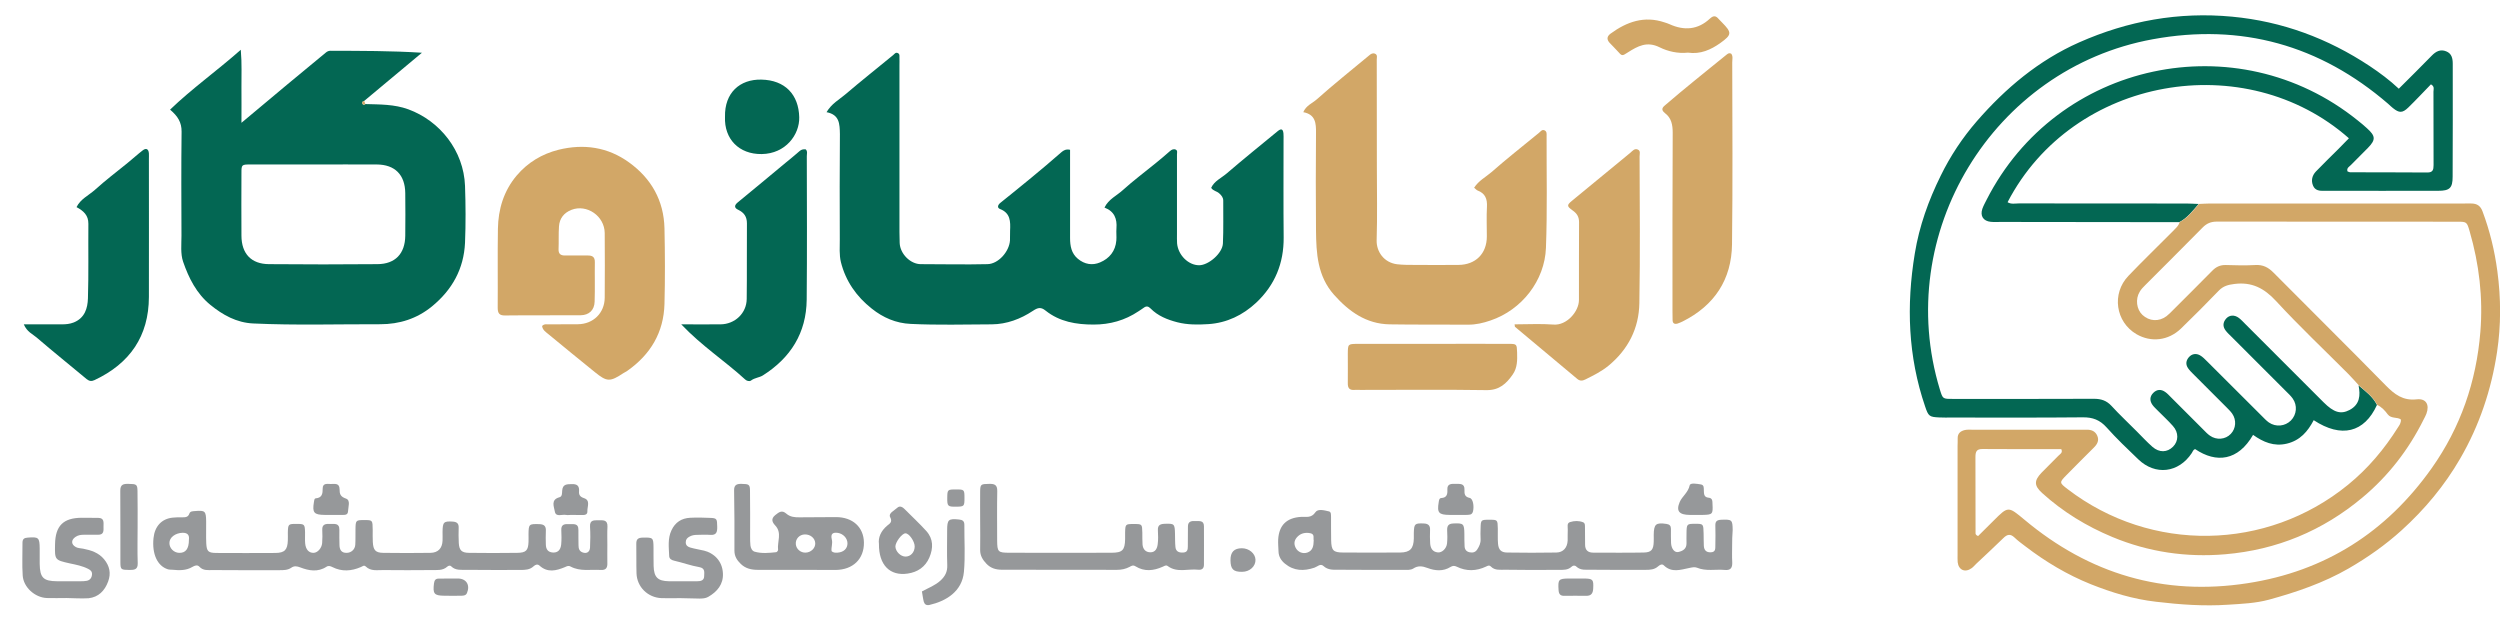
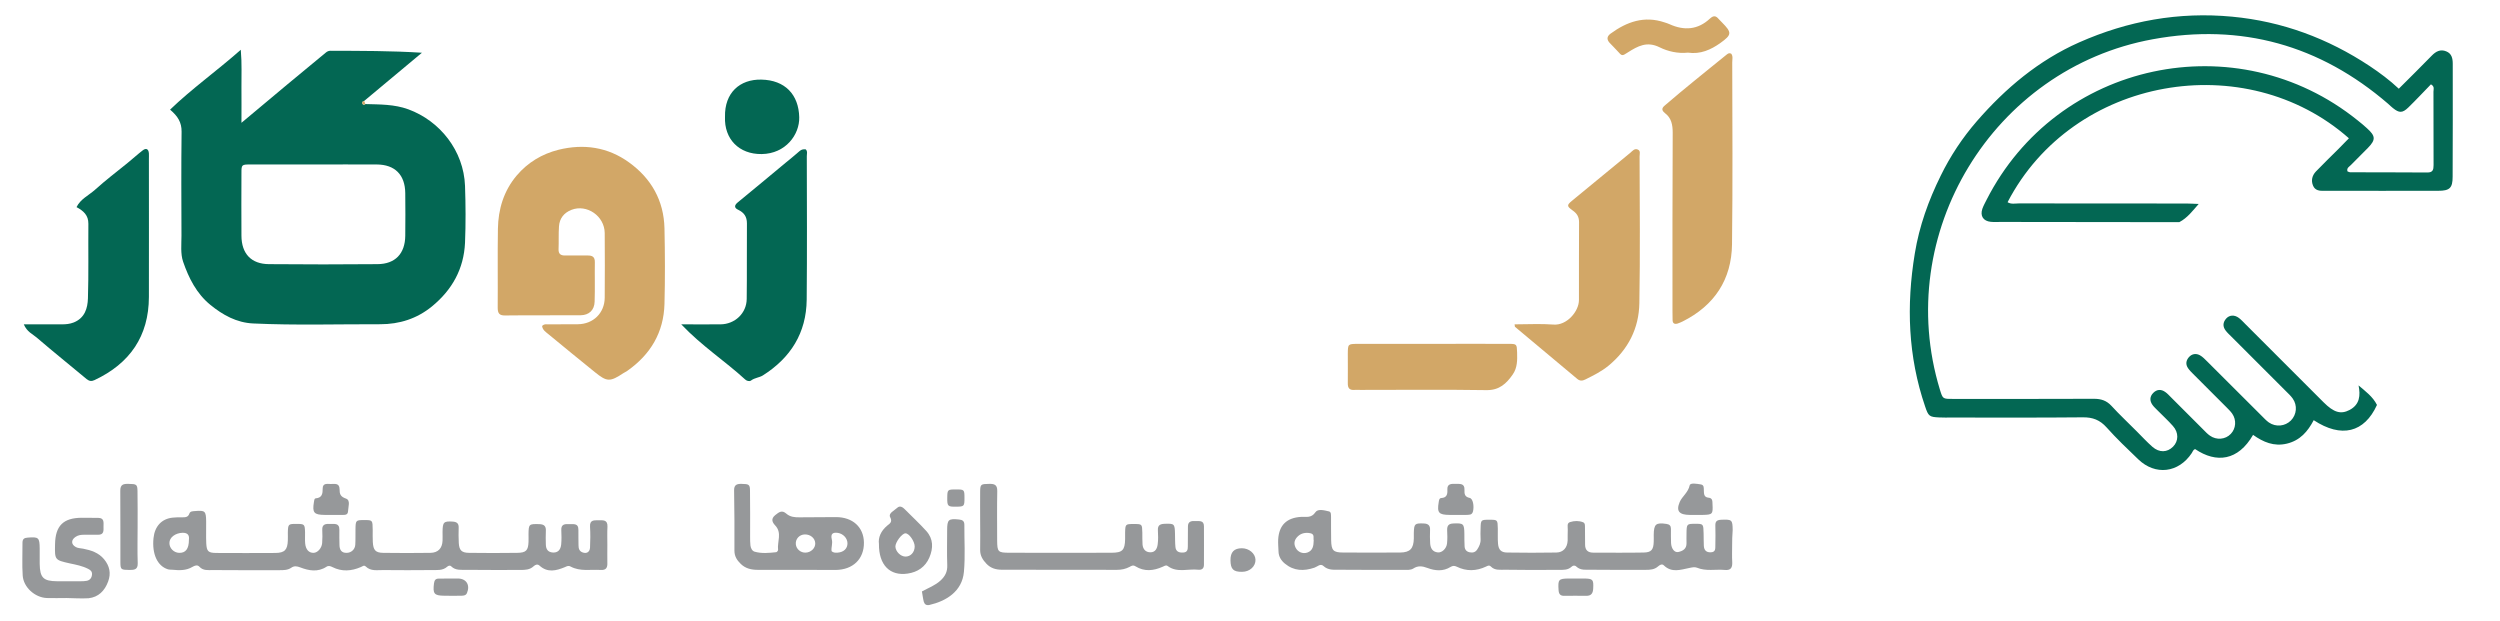
<svg xmlns="http://www.w3.org/2000/svg" version="1.1" id="Layer_1" x="0px" y="0px" viewBox="0 0 2280 566" style="enable-background:new 0 0 2280 566;" xml:space="preserve">
  <style type="text/css">
	.st0{fill:#036753;}
	.st1{fill:#D2A767;}
	.st2{fill:#96989A;}
</style>
  <g>
-     <path class="st0" d="M753.8,102.3c4.8-8,11.5-11.4,17-16.1C785.1,74,800,62.2,814.6,50.2c1.2-1,2.2-2.7,4.2-1.8   c2,0.9,1.4,2.8,1.5,4.3c0.1,2.3,0,4.7,0,7c0,50.6,0,101.3,0,151.9c0,3.3,0.1,6.7,0.2,10c0.4,10,9.9,19.3,19.2,19.3   c20.3,0,40.6,0.5,60.9,0c9.9-0.2,19.8-11.4,20.5-21.6c0.2-3-0.1-6,0.1-9c0.4-8.2,0.4-16-9.2-19.7c-2.8-1.1-2-3.7,0.2-5.5   c18.8-15.1,37.6-30.3,55.7-46.2c2.1-1.8,4.2-3.1,8-2.3c0,6.4,0,12.9,0,19.5c0,20.3,0,40.6,0,61c0,7.2,1.2,14,7.1,18.9   c6.1,5.1,13.3,6.3,20.3,3.3c8.5-3.6,14-10.3,14.8-20c0.3-3.6-0.2-7.3,0.1-11c0.7-8.7-1.8-15.5-10.9-19c3.7-7.7,11.3-10.9,16.8-16   c9.4-8.5,19.6-16.1,29.4-24.1c4.6-3.7,9.1-7.5,13.5-11.4c1.7-1.5,3.5-2.2,5.4-1.3c1.7,0.9,1,2.9,1,4.5c0,24,0,48,0,72   c0,3-0.1,6,0.1,9c1,10.7,10.3,19.9,20.1,19.9c8.6,0,21.3-10.9,21.7-19.9c0.6-13,0.2-26,0.3-39c0-3-1.6-4.7-3.6-6.6   c-2.2-2.1-5.6-2.2-7.4-5.1c2.8-6.2,9.2-8.9,14-13c15.4-13.2,31.1-25.9,46.8-38.8c3.1-2.5,4.7-1.8,5.1,2.1c0.2,2,0.1,4,0.1,6   c0,29.6-0.2,59.3,0.1,88.9c0.2,23.6-8,43.5-25,59.5c-12.2,11.4-26.8,18.5-43.7,19.6c-9.5,0.6-18.9,0.7-28.3-1.7   c-9.2-2.4-17.7-5.8-24.4-12.6c-2-2-3.8-2.4-6.1-0.7c-1.6,1.2-3.3,2.2-4.9,3.3c-12.4,8.3-26,12.1-40.9,12.1   c-15.9,0-31-2.5-43.8-12.7c-4.3-3.5-7.1-2.8-11.6,0.2c-11.2,7.4-23.8,12.2-37.5,12.3c-24.6,0.1-49.3,0.8-73.9-0.4   c-13.5-0.6-25.2-5.7-35.5-13.9c-14-11-23.9-25.2-28.2-42.5c-1.6-6.6-1-13.8-1-20.8c-0.1-32-0.2-64,0.1-95.9   C765.8,113,765.7,104.6,753.8,102.3z" />
    <path class="st0" d="M333.2,94.9c13.2,0.4,26.3,0.1,39.2,4.8c28.9,10.6,50.5,37.8,51.7,69.8c0.6,17.3,0.7,34.7,0,51.9   c-1.1,23.8-11.7,42.9-30.1,58c-13.8,11.3-29.7,16.3-47.2,16.3c-38.6-0.1-77.3,1.1-115.9-0.7c-15.1-0.7-27.7-7.7-39.1-17   c-12.6-10.3-19.7-24.5-24.8-39.3c-2.5-7.2-1.5-15.8-1.5-23.7c-0.1-31.6-0.3-63.3,0.1-94.9c0.1-8.5-3.5-14.2-10.5-20.1   c19.7-19,42-34.8,64.5-54.6c1.1,13,0.5,23.4,0.6,33.8c0.1,10.5,0,21,0,32.8c14.8-12.4,28.5-23.9,42.2-35.3   c11.5-9.6,23.1-19.1,34.7-28.7c1.3-1.1,2.6-1.7,4.4-1.7c27.5,0.1,55,0,83.3,1.8c-17.5,14.6-35.1,29.3-52.6,43.9   c-1.7,0.3-2.2,1.6-1.5,2.8C331,95.7,332.3,95.7,333.2,94.9z M286.6,150c-19.3,0-38.7,0-58,0c-8.3,0-8.4,0.1-8.4,8   c-0.1,19-0.1,38,0,57c0.1,16.4,8.9,25.8,25.1,25.9c33,0.3,66,0.3,99,0c16.2-0.1,25.1-9.6,25.3-25.8c0.2-13,0.1-26,0-39   c-0.2-16.7-9.4-26-26-26.1C324.6,149.9,305.6,150,286.6,150z" />
    <path class="st0" d="M2167.8,369.3c-11.5,25.3-32.5,30.5-57.7,13.9c-5.4,10.3-12.4,18.5-24.5,21.4c-11.8,2.8-21.5-1.4-30.8-8   c-13.6,23.6-33.4,26.1-52.8,13c-1.9,0.5-2.2,2.3-3.1,3.6c-12,18.1-33.2,20.7-48.8,5.7c-9.9-9.5-19.8-18.9-28.9-29.1   c-6.1-6.8-12.6-9.3-21.7-9.2c-40,0.4-80,0.2-119.9,0.2c-3.7,0-7.3,0.1-11-0.1c-9.1-0.4-9.9-1.1-12.9-10   c-15.6-45.7-17.2-92.1-9.4-139.5c4.1-25.1,12.5-48.4,23.6-70.9c8.8-18,19.9-34.7,33-49.8c26.2-30.1,56.4-55.5,93.2-71.8   c44.5-19.7,90.9-28.1,139.6-23.5c45.7,4.3,87.3,19.8,125.4,45c9.3,6.2,18.3,12.9,26.6,20.7c10.4-10.4,20.4-20.2,30.1-30.2   c3.8-3.9,7.9-6,13.1-3.9c5.1,2,6,6.5,6,11.4c0,34.3,0.1,68.6-0.1,103c0,10.3-2.7,12.8-13.2,12.8c-34,0.1-68,0-102,0   c-0.7,0-1.3,0-2,0c-4.2,0.2-8.3-0.3-10.1-4.7c-2-4.7-0.8-9.3,2.6-12.9c6.7-7,13.7-13.7,20.5-20.5c3.2-3.2,6.4-6.5,9.6-9.8   c-94.2-83.2-251.5-56.7-311.3,58.3c3.3,2.1,7,1.1,10.4,1.1c51,0.1,102,0,152.9,0.1c3.7,0,7.3,0.3,11,0.4   c-5.4,6.1-10.2,12.7-17.7,16.6c-54.3-0.1-108.6-0.2-162.9-0.2c-3,0-6,0.2-9-0.1c-6.9-0.7-9.9-5.4-7.7-11.9c1-2.8,2.5-5.5,3.8-8.1   c64.2-126.3,228.2-161.4,338.5-72.5c2.9,2.3,5.7,4.6,8.4,7.1c8,7.2,8.2,10.5,0.9,18c-5.1,5.3-10.4,10.3-15.5,15.6   c-1.4,1.5-4.1,2.6-3.1,5.8c0.8,0.3,1.7,0.8,2.6,0.8c23.3,0.1,46.7,0,70,0.2c5.2,0.1,5.9-2.4,5.9-6.7c-0.1-22.3,0-44.7-0.1-67   c0-2.1,1.3-4.7-2.3-6.7c-6.8,7-13.6,14.3-20.7,21.2c-5.3,5.1-8.3,5-13.9,0.5c-1.6-1.2-3-2.7-4.5-4C2115.8,41.1,2044,21,1963.3,35.8   c-146,26.7-237.4,177.6-194.1,319.6c2.6,8.4,2.6,8.4,11.5,8.4c43,0,86,0.1,129-0.1c6.5,0,11.4,1.6,15.9,6.4   c7.4,8.1,15.5,15.6,23.2,23.4c4.7,4.7,9.2,9.6,14.2,14c6.3,5.5,13.5,5.2,18.8-0.1c5.1-5.1,5.3-12.9-0.1-18.9   c-4.4-5-9.4-9.5-14-14.2c-1.6-1.7-3.4-3.2-4.7-5.1c-2.6-3.7-2.5-7.6,0.8-10.9c3.3-3.3,7.1-3.5,10.9-0.8c1.9,1.3,3.5,3.1,5.1,4.7   c9.9,9.9,19.8,19.8,29.7,29.7c1.9,1.9,3.7,3.9,5.9,5.4c6,4.3,14.2,3.6,19.1-1.6c4.7-4.9,5.3-12.6,1.3-18.4c-1.5-2.2-3.5-4-5.3-5.9   c-10.1-10.2-20.3-20.3-30.4-30.4c-1.6-1.6-3.3-3.3-4.6-5.2c-2.4-3.5-1.9-7,0.8-10.1c2.8-3.1,6.5-3.6,10-1.7   c2.6,1.4,4.6,3.7,6.8,5.8c16.5,16.5,33,33,49.5,49.4c2.1,2.1,4.2,4.4,6.6,6.1c6.4,4.4,14.8,3.5,20.1-1.8c5.3-5.4,6.1-13.8,1.6-20.1   c-1.7-2.4-4-4.5-6.1-6.6c-16.5-16.5-33-33-49.5-49.5c-1.9-1.9-3.9-3.7-5.5-5.8c-2.8-3.7-2.6-7.4,0.4-10.9c3-3.4,7.6-3.7,11.7-0.6   c2.1,1.6,3.9,3.6,5.8,5.5c23.8,23.8,47.6,47.6,71.4,71.4c9.3,9.3,15.7,11.2,23.7,7c9.4-5,10-13.3,8.2-22.4   C2157.2,356.8,2164,361.7,2167.8,369.3z" />
-     <path class="st1" d="M1987.8,202.6c7.5-3.9,12.3-10.5,17.7-16.6c3.3-0.1,6.6-0.4,10-0.4c77.3,0,154.6,0,231.9,0c2.3,0,4.7-0.1,7,0   c4.7,0.2,7.7,2.1,9.6,7c6.7,17.8,11.1,36,13.6,54.8c3.3,24.6,3.4,49.2-0.3,73.7c-5.2,34.4-16.1,66.9-33.6,97.1   c-14.3,24.7-32.3,46.3-53.4,65.4c-14.8,13.4-31,24.8-48.3,34.8c-22.9,13.2-47.5,21.6-72.7,28.5c-12.2,3.3-24.8,3.8-37.3,4.6   c-21.9,1.5-43.8-0.1-65.7-2.7c-20.9-2.4-40.4-8.4-59.5-16c-21.4-8.6-41.2-20.4-59.6-34.5c-3.4-2.6-6.9-5.1-10-8.1   c-3.8-3.6-6.7-2.9-10.2,0.6c-8.1,7.9-16.4,15.6-24.6,23.3c-1.5,1.4-2.7,3-4.3,4.1c-5.9,4.3-11.9,1.7-12.7-5.5   c-0.2-2.3-0.1-4.7-0.1-7c0-33,0-66,0-99c0-2.3,0.2-4.7,0.1-7c-0.1-4.5,2.7-6.6,6.5-7.5c2.2-0.5,4.6-0.3,7-0.3c33.3,0,66.6,0,100,0   c1.3,0,2.7,0,4,0c4.4-0.1,8,1.3,9.8,5.5c1.9,4.3,0,7.7-3,10.7c-8.3,8.2-16.5,16.5-24.7,24.8c-7.1,7.2-7.1,7.2,0.8,13.3   c76.1,58.2,181.3,56.4,255.5-4c18.3-14.9,33.2-32.6,45.7-52.5c1.2-1.9,2.8-3.8,2.6-7.1c-3.2-2.5-8.8-0.5-12-4.7   c-2.5-3.4-5.5-6.7-9.6-8.6c-3.8-7.6-10.5-12.4-16.7-17.8c-3.1-3.4-6.2-6.9-9.4-10.2c-22.1-22.2-44.9-43.7-66.1-66.7   c-10.9-11.8-22.2-17.7-38.2-15.6c-5.6,0.7-10,1.9-14,6c-11.3,11.7-22.8,23.3-34.6,34.7c-11.5,11-27.2,12.8-40.5,5.1   c-19.1-11.1-22.9-37-7.4-53.2c13.1-13.7,26.8-26.9,40.2-40.4C1983.6,208.6,1986.8,206.4,1987.8,202.6z M1804,488.9   c4.4-4.4,9.3-9.2,14.1-14c13.4-13.4,13.3-13.3,28.1-1c59.2,49.6,127,69.8,203.5,58c70.8-10.9,126.7-46.6,168-104.9   c26.3-37.2,40.7-78.8,44.4-124.4c2.5-31.3-1.1-61.7-9.8-91.7c-2.5-8.7-2.7-8.7-11.6-8.7c-73,0-145.9,0-218.9-0.1   c-5.4,0-9.3,1.6-13.1,5.5c-17.3,17.6-34.8,34.9-52.2,52.4c-1.9,1.9-3.8,3.8-5.1,6.1c-4.1,6.7-2.9,16,2.5,21.1   c6.2,5.8,14.9,6.4,21.9,1.2c2.1-1.6,4-3.6,5.8-5.4c12-12,24.1-24,36-36.1c3.5-3.6,7.3-5.3,12.3-5.2c9,0.3,18,0.5,27,0   c6.9-0.4,11.8,2.1,16.6,7c34,34.3,68.4,68.2,102.2,102.7c8.1,8.2,15.7,14.2,28.3,12.8c8.6-1,11.9,4.9,8.9,13.1   c-0.7,1.9-1.7,3.6-2.6,5.4c-13.7,27.5-32.1,51.3-55.7,71c-36.3,30.4-78.2,47.8-125.3,51.8c-35.3,3-69.7-2-102.7-15.7   c-23.6-9.8-45.1-22.9-64.1-40.1c-7.5-6.8-7.5-11.3-0.7-18.5c5.1-5.3,10.4-10.3,15.5-15.6c1.4-1.5,4.2-2.6,2.6-6   c-23.8,0-47.8,0.1-71.8-0.1c-5.7-0.1-6.5,2.7-6.5,7.4c0.1,23,0.1,46,0.1,69C1801.7,486.7,1801.5,487.8,1804,488.9z" />
-     <path class="st1" d="M1344.4,171.2c4.2-6.5,10.6-9.7,15.8-14.2c14.1-12.4,28.9-24,43.4-35.9c1.5-1.2,2.7-3.3,5.1-2.2   c2.2,1.1,1.8,3.4,1.8,5.3c-0.1,34,0.7,67.9-0.6,101.9c-1.1,29.7-21.9,56.5-50.6,66.2c-6.7,2.3-13.2,3.8-20.2,3.8   c-24-0.2-47.9,0.1-71.9-0.3c-21.2-0.4-37-11.7-50.6-27c-15.1-17-16.2-37.8-16.4-58.7c-0.3-29.6-0.2-59.3,0-88.9   c0.1-8.8-0.4-16.8-11.6-18.9c2.6-6.2,8.4-8.2,12.3-11.7c15.5-13.8,31.8-26.8,47.8-40.1c1.6-1.4,3.3-2.4,5.4-1.5   c2.4,1.1,1.5,3.5,1.5,5.3c0.1,32.6,0,65.3,0.1,97.9c0,22.3,0.5,44.6-0.2,66.9c-0.3,10.2,6.5,20.4,18.7,21.9   c5.3,0.6,10.6,0.6,15.9,0.6c13.3,0.1,26.6,0.1,40,0c15.7-0.1,25.9-10.3,25.9-26c0-9-0.4-18,0.1-27c0.4-7.2-1.6-12.3-8.6-14.9   C1346.4,173.2,1345.8,172.3,1344.4,171.2z" />
    <path class="st1" d="M494.4,297.3c2-2.2,4.5-1.4,6.6-1.5c8.7-0.1,17.3,0,26-0.1c14-0.1,24.4-10.2,24.5-24.2c0.1-19.7,0.2-39.3,0-59   c-0.2-15.6-16.4-26.6-30.4-21.1c-6.8,2.7-10.8,7.8-11.3,15c-0.5,7-0.1,14-0.4,21c-0.1,4.5,2.3,5.7,6.2,5.6c6.7-0.1,13.3,0.1,20,0   c4.3-0.1,7,1,6.9,6.1c-0.2,12,0.2,24-0.2,36c-0.2,7.7-5.1,12.3-12.7,12.4c-23,0.2-46-0.1-69,0.2c-5.4,0.1-6.7-2.2-6.7-7.1   c0.2-24-0.2-48,0.2-72c0.3-17.9,5.3-34.5,17.1-48.5c10.2-12,23.1-19.7,38.1-23.5c23.1-5.7,45.1-2.5,64.5,11.6   c20.2,14.6,31.6,34.7,32.2,60c0.5,23,0.6,46,0,69c-0.7,26-12.7,46.1-33.9,61c-1.1,0.8-2.3,1.3-3.4,2c-12.4,8.2-15.1,8.2-26.3-0.9   c-14.1-11.4-28.2-22.9-42.1-34.4C497.8,302.8,494.8,301,494.4,297.3z" />
    <path class="st0" d="M21.7,295.8c12.5,0,23.7,0,34.8,0c3.6,0,7.1-0.3,10.7-1.7c10.2-4.1,12.7-13,13-22c0.7-22.6,0.2-45.3,0.4-68   c0.1-7.7-4.4-11.8-10.8-15.2c3.6-7.4,11.1-10.7,16.7-15.7c9.6-8.7,20-16.6,30.1-24.8c4.6-3.7,8.9-7.7,13.6-11.3   c3.1-2.4,5.3-1.2,5.6,2.8c0.1,1.7,0,3.3,0,5c0,42,0.1,84,0,125.9c-0.1,35.8-17.4,60.7-49.5,75.8c-2.7,1.3-4.8,1.1-7.2-0.8   c-15.2-12.7-30.7-25.1-45.7-38C29.7,304.6,24.7,302.8,21.7,295.8z" />
    <path class="st1" d="M1381.3,295.8c12.2,0,24-0.7,35.5,0.2c12,1,23.2-11.9,23.2-22.4c0.1-23.7-0.1-47.3,0.1-71c0-4.9-2-8-5.9-10.7   c-5.3-3.8-5.3-4.8-0.8-8.6c17.8-14.6,35.7-29.3,53.5-44c2-1.7,3.8-4.2,6.8-2.9c2.7,1.2,1.6,4,1.6,6.2c0.1,44.6,0.6,89.3-0.2,133.9   c-0.4,22.9-10.1,42.1-28.1,57c-6.6,5.4-13.8,8.9-21.2,12.6c-2.6,1.3-4.9,1.5-7.3-0.5c-18.9-15.9-37.9-31.7-56.9-47.6   C1381.6,297.9,1381.6,297.5,1381.3,295.8z" />
    <path class="st1" d="M1578.8,48.9c1.9,2.2,1,5.3,1,8.1c0.1,55.3,0.5,110.5-0.2,165.8c-0.4,32.2-16.1,55.9-45.1,70.4   c-1.5,0.7-3,1.4-4.6,1.9c-2.8,0.8-4.5-0.2-4.5-3.3c0-2.7-0.1-5.3-0.1-8c0-54.3-0.1-108.5,0.2-162.8c0-7.2-1.2-13.3-6.8-17.6   c-5.1-3.9-1.7-6.1,1-8.4c8-6.9,16.1-13.6,24.3-20.3c10.2-8.4,20.5-16.6,30.7-24.9C1575.8,49,1576.8,48,1578.8,48.9z" />
    <path class="st0" d="M621.3,295.8c13.3,0,24.5,0.1,35.8,0c13.1-0.1,23.8-10.1,23.9-23.2c0.3-23,0-45.9,0.2-68.9   c0-6.1-2.6-9.8-8-12.4c-3.5-1.6-3.8-3.9-0.4-6.7c14.6-11.9,29.1-24.1,43.6-36.1c4.3-3.5,8.6-7,12.8-10.7c1.7-1.5,3.4-1.8,5.6-1.6   c1.9,1.8,1,4.2,1,6.3c0.1,43.6,0.3,87.2-0.1,130.8c-0.3,30.4-14.7,53.1-40,69.1c-3.2,2-7.4,2.1-10.7,4.6c-1.4,1.1-3.9,0.5-5.4-0.9   C661.3,329.3,640.2,315.7,621.3,295.8z" />
    <path class="st2" d="M1579.7,497.7c0,5-0.2,10,0.1,15c0.2,4.9-1.2,7.6-6.7,7.1c-8.5-0.8-17.2,1.4-25.6-2.1   c-1.9-0.8-4.6-0.2-6.9,0.3c-8,1.6-16,4.6-23.2-2.4c-1.7-1.7-3.8-0.3-5.3,1c-3.3,2.9-7.2,3.1-11.2,3.1c-16.7,0-33.3,0.1-50-0.1   c-4.5-0.1-9.4,0.8-13.3-2.9c-1.5-1.4-3.1-1-4.4,0.2c-3.3,3.1-7.4,2.8-11.3,2.8c-16.3,0.1-32.6,0.2-49-0.1   c-4.5-0.1-9.5,0.9-13.2-2.9c-1.5-1.5-2.8-0.8-4.4,0c-8.9,4.2-17.9,4.5-26.8,0.1c-2.1-1-3.6-0.9-5.5,0.2c-6.8,4.3-14.2,3.6-21.1,1   c-4.8-1.8-8.7-2.3-13,0.5c-2.6,1.6-5.8,1.2-8.8,1.2c-19.7,0-39.3,0.1-59-0.1c-4.9,0-9.9,0.5-14.1-3.4c-2.8-2.6-5.5,0.6-8.2,1.5   c-9.7,3.3-18.8,3.1-27-3.7c-3.4-2.8-5.7-6.4-5.8-11.1c-0.1-3.7-0.5-7.3-0.3-11c0.8-13,7.8-19.7,20.8-20.5c4.6-0.3,9.4,1.4,13.2-4.3   c2.2-3.3,8.1-1.7,12.3-0.7c2.2,0.5,1.8,3.3,1.9,5.2c0.1,7-0.1,14,0.1,21c0.2,9.4,1.9,11.3,11,11.3c17.3,0.1,34.6,0.1,52,0   c9-0.1,12.2-3.6,12.4-12.8c0-1.7,0-3.3,0-5c0.2-8.5,0.9-9,9.1-8.7c4.4,0.2,5.9,2.1,5.7,6.1c-0.1,4-0.2,8,0.1,12   c0.3,4.3,2,7.8,7,8.3c3.8,0.4,7.9-3.5,8.4-8.2c0.4-4,0.3-8,0.1-12c-0.1-4,1.1-6,5.6-6.2c9.3-0.4,10,0.1,10.1,9.7   c0,3.7,0,7.3,0.2,11c0.1,3,1.6,5,4.7,5.6c2.9,0.6,5.3-0.1,6.9-2.7c1.8-2.8,3.2-5.7,3-9.3c-0.2-3.3-0.1-6.7,0-10   c0.2-7.6,0.3-7.7,7.9-7.7c7.6,0,7.6,0,7.8,7.9c0.1,4.7-0.2,9.4,0.2,14c0.5,5.5,2.8,7.9,8.2,8c15,0.2,30,0.3,45,0   c6.3-0.1,10-4.5,10.3-10.9c0.1-3.3-0.1-6.7,0.1-10c0.1-2.5-1.1-6,2.2-6.9c3.8-1.2,8-1.3,11.8,0.2c2.1,0.9,1.6,3.4,1.7,5.4   c0.1,5,0.1,10,0.1,15c0,4.9,2.5,7.3,7.4,7.3c15.3,0,30.7,0.2,46-0.1c7.1-0.1,9-2.6,9.2-10c0.1-2,0-4,0-6c0.1-10,2-11.5,11.6-10.1   c2.9,0.4,4.1,1.8,4.1,4.5c0,4.3-0.1,8.7,0.1,13c0.3,5.3,3.3,8.9,6.7,8.1c4.1-0.9,7.5-2.9,7.4-8c-0.1-3,0-6,0-9   c0.1-8.6,0.3-8.7,8-8.7c7.4,0,7.4,0,7.6,9.1c0.1,3.7,0,7.3,0.2,11c0.2,3.9,2.2,6.1,6.4,5.9c4.6-0.2,4-3.6,4.1-6.5   c0.1-6,0.2-12,0-18c-0.1-3.9,1.6-5,5.4-5.2c9.7-0.4,10.3,0,10.4,9.4C1579.8,488.4,1579.7,493.1,1579.7,497.7z M1198.1,492.8   c-0.6-1.9,1.2-5.7-3.1-6.5c-4-0.8-8-0.2-11.1,2.6c-3.2,2.9-4.4,6.4-2.3,10.6c2,4,6.5,5.9,10.8,4.4   C1197.3,502.1,1198,497.9,1198.1,492.8z" />
    <path class="st2" d="M553.9,497.1c0,5.3-0.1,10.7,0,16c0.2,4.4-0.9,7-6,6.7c-9.2-0.6-18.8,1.6-27.5-3.1c-2.2-1.2-3.5-0.2-5.4,0.6   c-7.8,3.2-15.6,5.2-22.9-1.4c-1.8-1.7-3.8-1-5.4,0.5c-3.5,3.3-7.8,3.4-12.1,3.4c-16.3,0-32.7,0.1-49-0.1   c-4.8-0.1-10.1,0.8-14.1-3.2c-1.1-1.1-2.6-0.6-3.6,0.3c-4.2,3.8-9.4,3-14.3,3.1c-14.7,0.1-29.3,0.2-44,0   c-5.5-0.1-11.4,1.3-16.1-3.3c-1.6-1.5-3,0-4.5,0.6c-8.6,3.7-17.3,4.3-25.8,0c-1.9-0.9-3.5-1.6-5.5-0.3c-7.8,5.1-16,3.6-23.8,0.6   c-3.1-1.2-5.6-1.6-8.3,0.3c-3.2,2.2-6.9,2.2-10.6,2.2c-20.3,0-40.7,0.1-61-0.1c-4.2,0-8.7,0.7-12.1-3c-1.9-2.1-4.3-1.1-6.4,0.1   c-5.8,3.5-12.1,3.2-18.4,2.6c-1.3-0.1-2.7,0-4-0.4c-9.6-3-14.6-14-13.1-28.5c1.1-10.7,7.4-17.5,17.3-18.6c2.6-0.3,5.3-0.3,8-0.3   c2.9-0.1,6.1,0.5,7.4-3.4c0.8-2.3,3.1-2.1,5-2.3c9.3-0.8,10.2-0.1,10.3,9.4c0.1,6.7-0.2,13.3,0.1,20c0.4,7.4,1.8,8.7,9.1,8.8   c18,0.1,36,0.1,54,0c8.5-0.1,11-2.9,11.3-11.5c0.1-2.3,0-4.7,0-7c0.2-7.8,0.4-8,7.7-8c7.5,0,7.8,0.2,8,7.7c0.1,3.3-0.2,6.7,0.1,10   c0.5,5.7,3.4,8.8,7.7,8.7c3.6-0.1,7.4-4.2,7.8-8.9c0.3-4,0.3-8,0.1-12c-0.3-5.5,3.4-5.6,7.2-5.5c3.8,0.2,8.5-1.1,8.4,5.4   c-0.1,4.7,0,9.3,0.1,14c0.1,4.2,1.8,7.1,6.5,7c4.1,0,7.6-3,7.9-7.3c0.3-4.6,0.1-9.3,0.2-14c0.1-8.5,0.3-8.6,8.1-8.6   c7.5,0,7.5,0,7.6,9c0,3.7-0.1,7.3,0.1,11c0.4,7.4,2.4,9.8,9.5,9.9c14.3,0.2,28.7,0.2,43,0c7.1-0.1,10.8-4.2,11.1-11.1   c0.1-2.7,0-5.3,0-8c0.1-9.1,1.1-9.9,9.4-9.4c3.8,0.3,5.4,1.8,5.3,5.5c-0.1,4.7-0.2,9.3,0.1,14c0.4,6.7,2.6,8.9,9.3,9   c14.7,0.2,29.3,0.2,44,0c8.1-0.1,10-2.2,10.3-10c0.1-2.3,0-4.7,0-7c0.1-9.3,0.5-9.4,9.6-9.2c4.9,0.1,6.5,2,6.2,6.6   c-0.2,4-0.1,8,0,12c0.1,4.2,1.8,7,6.4,7.3c4.3,0.3,7.1-2.2,7.6-7.4c0.4-4.3,0.3-8.7,0.1-13c-0.3-5.5,3.3-5.7,7.2-5.5   c3.8,0.2,8.5-1.2,8.4,5.4c-0.1,4.7,0.1,9.3,0.1,14c0,2.8,0.7,5.3,3.7,6.4c3.6,1.4,6.6-0.3,6.8-4.4c0.3-6.3,0.4-12.7,0-19   c-0.4-6.4,3.7-5.9,7.8-5.9c4,0,8.3-0.7,8.1,5.7C553.7,485.7,553.9,491.4,553.9,497.1z M172.3,492.2c0.5-3.9-0.9-6.4-5.9-6.3   c-6.4,0.2-12,4.2-11.9,9.4c0,4.7,4,8.7,8.8,8.9C169.3,504.4,172.3,500.6,172.3,492.2z" />
    <path class="st1" d="M1306.8,313.6c22.9,0,45.9-0.1,68.8,0c7.8,0,7.7,0.2,8,7.7c0.2,7,0.3,14-3.9,20.1   c-5.8,8.4-12.3,14.6-24.1,14.4c-38.2-0.6-76.5-0.2-114.7-0.2c-2,0-4-0.1-6,0c-4.4,0.3-5.8-2-5.7-6.1c0.1-9,0-18,0-26.9   c0.1-8.8,0.1-8.9,8.7-9C1260.9,313.6,1283.8,313.6,1306.8,313.6z" />
    <path class="st2" d="M893.9,474.9c0-9-0.1-18,0-27c0.1-6.3,0.8-6.5,8.2-6.6c4.7-0.1,7.5,0.7,7.4,6.5c-0.3,15-0.1,30-0.1,45   c0.1,10.6,0.7,11.3,11.4,11.3c31,0.1,61.9,0.1,92.9,0c10,0,12.2-2.4,12.4-12.4c0-2,0-4,0-6c0.2-7.7,0.3-7.8,7.9-7.8   c7.6,0,7.6,0,7.8,7.8c0.1,3.7-0.1,7.3,0.2,11c0.4,4.1,2.7,6.9,7,7c4.7,0.1,6.3-3.5,6.8-7.2c0.6-4.3,0.4-8.6,0.2-13   c-0.2-4.4,1.9-5.6,6-5.8c9-0.3,9.4-0.1,9.6,9.2c0.1,4,0,8,0.4,12c0.4,4.2,3.4,5.3,7.2,5c3.7-0.2,4.1-2.7,4.1-5.6c0-6,0.1-12,0.1-18   c-0.1-4.8,3.1-5.3,6.7-5.1c3.5,0.2,7.9-1,7.9,4.8c0.1,11.7,0,23.3,0,35c0,3.5-1.9,4.9-5.1,4.6c-9.3-1.1-19.3,3.1-28-3.4   c-1.6-1.2-3.1,0.1-4.6,0.7c-8.3,3.7-16.6,4.6-24.7-0.4c-2.2-1.4-3.7-0.5-5.4,0.5c-3.6,1.9-7.4,2.7-11.5,2.7   c-35-0.1-69.9-0.1-104.9-0.1c-5.6,0-10.4-1.4-14.3-5.6c-3.3-3.5-5.6-7.2-5.6-12.3c0.2-9,0-18,0-27   C894,474.9,893.9,474.9,893.9,474.9z" />
    <path class="st2" d="M728.2,519.7c-12.3,0-24.7,0-37,0c-5.8,0-11.2-1.1-15.6-5.4c-3.5-3.4-5.8-6.9-5.8-12.1c0.1-18.3,0-36.6-0.3-55   c-0.1-5.2,2.7-6,6.9-5.9c6.5,0.1,7.6,0.5,7.6,6.2c0.2,14,0.1,28,0.1,42c0,2.7,0,5.3,0.3,8c0.3,2.4,1.5,4.9,3.7,5.6   c6.5,1.9,13.2,1.2,19.8,0.5c0.7-0.1,1.8-1.5,1.7-2.1c-0.9-7.5,3.9-15.5-2.7-22.4c-2.4-2.6-4.2-5.8,0.1-9.3   c3.5-2.8,6.1-4.9,10.2-1.3c3.4,3,7.8,3.4,12.2,3.3c11-0.1,22-0.2,33-0.2c15.3,0,25.3,9.2,25.5,23.2c0.2,15-10,24.9-25.9,25   C750.9,519.8,739.5,519.8,728.2,519.7C728.2,519.8,728.2,519.7,728.2,519.7z M743.5,495.4c-0.2-4.6-4.4-8.1-9.5-8   c-5,0.1-8.7,4.2-8.2,9c0.4,4.3,4.3,7.7,8.8,7.6C739.6,503.9,743.7,499.9,743.5,495.4z M758.4,502.6c1.7,1.7,3.7,1.5,5.6,1.4   c5.5-0.4,9-3.8,8.9-8.6c-0.1-4.6-3.9-8.6-8.7-9.4c-4.8-0.7-6.8,0.9-5.6,5.9C759.6,495.8,757.9,499.1,758.4,502.6z" />
    <path class="st0" d="M661.2,106.6c-0.5-22.1,13.6-34.4,33.1-34c21.7,0.4,34.1,13.7,34.6,34.3c0.4,15.9-12.4,33.3-34.2,33.6   C673.8,140.8,660.4,126.6,661.2,106.6z" />
-     <path class="st2" d="M620.3,545.5c-5.7,0-11.3,0.2-17,0c-12.5-0.5-22.4-10.2-22.8-22.6c-0.3-9,0-18-0.2-26.9   c-0.1-4.4,1.8-5.6,5.9-5.7c9.3-0.2,9.7,0,9.8,8.9c0.1,5.7-0.1,11.3,0.1,17c0.3,10.3,3.8,13.7,13.9,13.9c8.6,0.1,17.3,0,25.9,0   c3.2,0,6.3-0.7,6.3-4.7c0-3.3,1.2-7.2-4.5-8.2c-7.7-1.3-15.1-4.1-22.7-5.8c-2.7-0.6-4.6-1.8-4.7-4.3c-0.3-7.9-1.5-15.9,2.1-23.5   c3.4-7.3,9.2-11,17.1-11.4c6-0.3,12-0.2,17.9,0.1c6.4,0.2,6.6,0.8,6.7,8c0.1,4.6-0.5,8-6.4,7.5c-4-0.3-8-0.1-12,0   c-2.3,0-4.5,0.3-6.7,1.5c-2.3,1.2-3.6,2.6-3.6,5.3c0,3,2.1,4.2,4.3,4.8c4.1,1.2,8.4,1.8,12.5,2.8c8.5,2.1,16.6,9.1,17.1,20.7   c0.5,9.9-5.1,16.7-13.5,21.5c-2.5,1.4-5.1,1.4-7.7,1.5C632.3,545.7,626.3,545.6,620.3,545.5C620.3,545.5,620.3,545.5,620.3,545.5z" />
-     <path class="st2" d="M60.6,545.4c-6,0-12,0.2-18,0c-10.8-0.5-21.2-9.8-21.9-20.5c-0.7-9.9-0.1-20-0.2-29.9c0-3.5,1.6-4.5,4.8-4.7   c9.9-0.8,10.8-0.1,10.9,9.9c0,4.7,0,9.3,0,14c0.2,12.7,3.3,15.8,15.9,15.9c7,0,14,0,21,0c2,0,4,0,6-0.4c2.9-0.6,4.5-2.6,4.8-5.6   c0.3-2.8-1.3-4.2-3.5-5.3c-5.3-2.7-11.1-3.8-16.8-5c-13.7-3.1-13.7-3.1-13.4-17.5c0.3-16.8,7.5-24,24.3-24.1c5,0,10,0.1,15,0.1   c5.8,0,4.9,4.3,4.9,7.8c0,3.6,0.7,7.7-5.1,7.6c-4.3-0.1-8.7,0.1-13,0c-2.7,0-5.2,0.4-7.5,2c-4.1,2.8-4,6.8,0.3,9.2   c2.2,1.2,4.5,1,6.7,1.5c7.2,1.4,14.1,3.6,19.1,9.6c5.1,6.2,6.5,12.9,3.7,20.4c-3.1,8.4-8.8,14.2-17.8,15.2   C74,546,67.3,545.5,60.6,545.4C60.6,545.4,60.6,545.4,60.6,545.4z" />
+     <path class="st2" d="M60.6,545.4c-6,0-12,0.2-18,0c-10.8-0.5-21.2-9.8-21.9-20.5c-0.7-9.9-0.1-20-0.2-29.9c0-3.5,1.6-4.5,4.8-4.7   c9.9-0.8,10.8-0.1,10.9,9.9c0,4.7,0,9.3,0,14c0.2,12.7,3.3,15.8,15.9,15.9c7,0,14,0,21,0c2,0,4,0,6-0.4c2.9-0.6,4.5-2.6,4.8-5.6   c0.3-2.8-1.3-4.2-3.5-5.3c-5.3-2.7-11.1-3.8-16.8-5c-13.7-3.1-13.7-3.1-13.4-17.5c0.3-16.8,7.5-24,24.3-24.1c5,0,10,0.1,15,0.1   c5.8,0,4.9,4.3,4.9,7.8c0,3.6,0.7,7.7-5.1,7.6c-4.3-0.1-8.7,0.1-13,0c-2.7,0-5.2,0.4-7.5,2c-4.1,2.8-4,6.8,0.3,9.2   c2.2,1.2,4.5,1,6.7,1.5c7.2,1.4,14.1,3.6,19.1,9.6c5.1,6.2,6.5,12.9,3.7,20.4c-3.1,8.4-8.8,14.2-17.8,15.2   C74,546,67.3,545.5,60.6,545.4C60.6,545.4,60.6,545.4,60.6,545.4" />
    <path class="st1" d="M1539.4,48c-9.1,1-18.3-1.1-25.9-4.9c-11.5-5.7-19.9-1-28.6,4.5c-5.7,3.6-5.4,3.9-10-1.3   c-2.2-2.5-4.7-4.8-6.9-7.2c-2.7-3-2.7-5.8,0.8-8.4c14.9-10.9,30.8-16.5,49.2-10.3c1.6,0.5,3.2,1,4.7,1.7c13.3,6,25.8,5.1,36.7-5.1   c3.4-3.1,5.5-2.7,8.1,0.4c0.9,1,1.9,1.9,2.8,2.9c9.3,9.4,9.3,11.3-1.3,18.9C1560.3,45.4,1550.7,49.7,1539.4,48z" />
    <path class="st2" d="M801.6,496.1c-0.8-5.8,1.7-11.8,7.5-16.7c2.1-1.8,5.2-3.1,2.7-7.8c-1.8-3.5,3.8-6,6.5-8.5   c2.3-2.2,4.9-0.7,6.9,1.4c6.5,6.6,13.4,12.9,19.6,19.8c6.5,7.2,6.4,15.6,2.8,24.1c-3.7,8.7-10.8,13.4-19.8,14.7   C811.7,525.5,801.4,515.4,801.6,496.1z M834.2,498.5c0.1-4.7-5.2-12.3-8.5-12.1c-3.2,0.1-9.2,8.2-9.1,12.1c0.2,4.5,4.7,9,9.1,9.1   C830.4,507.7,834.1,503.8,834.2,498.5z" />
    <path class="st2" d="M840.8,539.4c5.8-3.2,12-5.4,17-10c4.2-3.9,6.3-8,6.1-13.9c-0.4-10.6-0.1-21.3-0.1-31.9   c0-9.8,1.2-10.8,10.9-9.8c3.2,0.3,4.8,1.5,4.8,4.8c-0.1,14.3,0.9,28.7-0.4,42.9c-1.6,18.1-16.6,26.8-31.4,30.2   c-3.2,0.7-4.5-0.8-5.2-2.9C841.7,545.8,841.4,542.6,840.8,539.4z" />
    <path class="st2" d="M125.5,480.8c0,10.9-0.3,21.9,0.1,32.8c0.2,6-3.2,6.2-7.6,6.2c-7.5-0.1-8.1-0.3-8.2-6.5   c-0.1-21.9,0.1-43.8-0.1-65.7c-0.1-5.9,3-6.4,7.5-6.3c7.3,0.1,8.1,0.4,8.2,6.6C125.6,458.9,125.5,469.8,125.5,480.8z" />
    <path class="st2" d="M1327.1,469.6c-1.7,0-3.3,0-5,0c-10-0.1-11.6-1.9-10-11.6c0.3-1.7,0.4-3.7,2.4-3.8c5.1-0.3,5.7-3.6,5.5-7.6   c-0.3-5.6,3.7-5.4,7.4-5.3c3.9,0.1,8.5-0.8,8.2,5.5c-0.1,3.4,0,6.3,4.7,7.3c3.1,0.6,4.2,7.4,3.1,12.2c-0.9,3.7-3.7,3.1-6.3,3.3   c-0.3,0-0.7,0-1,0C1333.1,469.6,1330.1,469.6,1327.1,469.6z" />
    <path class="st2" d="M301.2,469.6c-1.7,0-3.3,0-5,0c-9.9-0.1-11.5-2-9.9-11.7c0.2-1.3,0.3-3.3,1.6-3.4c5.9-0.5,6.4-4.3,6.4-9   c0-5.2,4.3-4.1,7.4-4.1c3.5,0,7.9-1.1,8,4.7c0,4.3,0.6,6.8,5.8,8.6c4.5,1.5,2,7.7,1.9,11.7c-0.2,3.8-3.6,3.1-6.2,3.2   C307.9,469.7,304.5,469.6,301.2,469.6z" />
-     <path class="st2" d="M521,469.6c-1.7,0-3.4,0.3-4.9,0c-3.5-0.7-9.2,2.3-10.1-3.1c-0.7-4.3-4-10.8,4.2-13c2.7-0.7,2.3-3.9,2.5-6   c0.4-6.3,4.7-5.9,9.2-6c4.8-0.1,6.5,2,6.2,6.5c-0.3,3.3,0.9,5.1,4.5,6.3c6.1,2,2.9,7.8,3.1,11.9c0.2,3.8-3.2,3.5-5.8,3.5   C527,469.6,524,469.6,521,469.6z" />
    <path class="st2" d="M1547,469.6c-2,0-4,0-6,0c-9.4-0.1-12.7-3.3-9.1-11.8c2.2-5.1,7.7-8.6,9.1-15.2c0.6-2.5,6.6-1.4,10.2-0.8   c3.1,0.5,2.6,3.4,2.7,5.6c0.1,3.1,0.1,6.1,4.3,6.5c3.8,0.3,3.5,3.3,3.6,5.9c0.5,9.1,0,9.6-8.9,9.8   C1551,469.6,1549,469.6,1547,469.6z" />
    <path class="st2" d="M1437.6,527.6c2.3,0,4.6,0,6.9,0c8.3,0.1,8.9,0.9,8.5,9.1c-0.2,4.4-1.8,6.8-6.5,6.7c-6.6-0.1-13.2-0.1-19.8,0   c-3.8,0.1-5.1-1.7-5.3-5.4c-0.6-9.4,0-10.3,9.2-10.4C1433,527.6,1435.3,527.6,1437.6,527.6z" />
    <path class="st2" d="M410.9,527.6c2.3,0,4.6,0,7,0c7.5,0.2,11,6,8,13.2c-1,2.3-2.9,2.4-4.9,2.5c-5.3,0.1-10.6,0.1-15.9,0   c-9.2-0.1-10.5-1.8-9.3-11.3c0.4-2.8,1.4-4.3,4.2-4.3C403.6,527.6,407.3,527.7,410.9,527.6C410.9,527.6,410.9,527.6,410.9,527.6z" />
    <path class="st2" d="M1132.8,521.5c-8,0.1-10.5-2.4-10.6-10.5c-0.1-7.5,3.3-11,10.4-11c6.5,0,12.1,4.7,12.4,10.3   C1145.3,516.4,1139.8,521.5,1132.8,521.5z" />
    <path class="st2" d="M879.6,454.1c0,7.6-0.2,7.9-7.5,8c-7.8,0.1-8.3-0.4-8.2-8.3c0.1-7.2,0.3-7.5,8-7.4   C879.4,446.3,879.6,446.6,879.6,454.1z" />
    <path class="st1" d="M333.2,94.9c-0.9,0.8-2.2,0.7-2.6-0.1c-0.7-1.3-0.2-2.5,1.5-2.8C332.5,93,332.8,94,333.2,94.9z" />
  </g>
</svg>